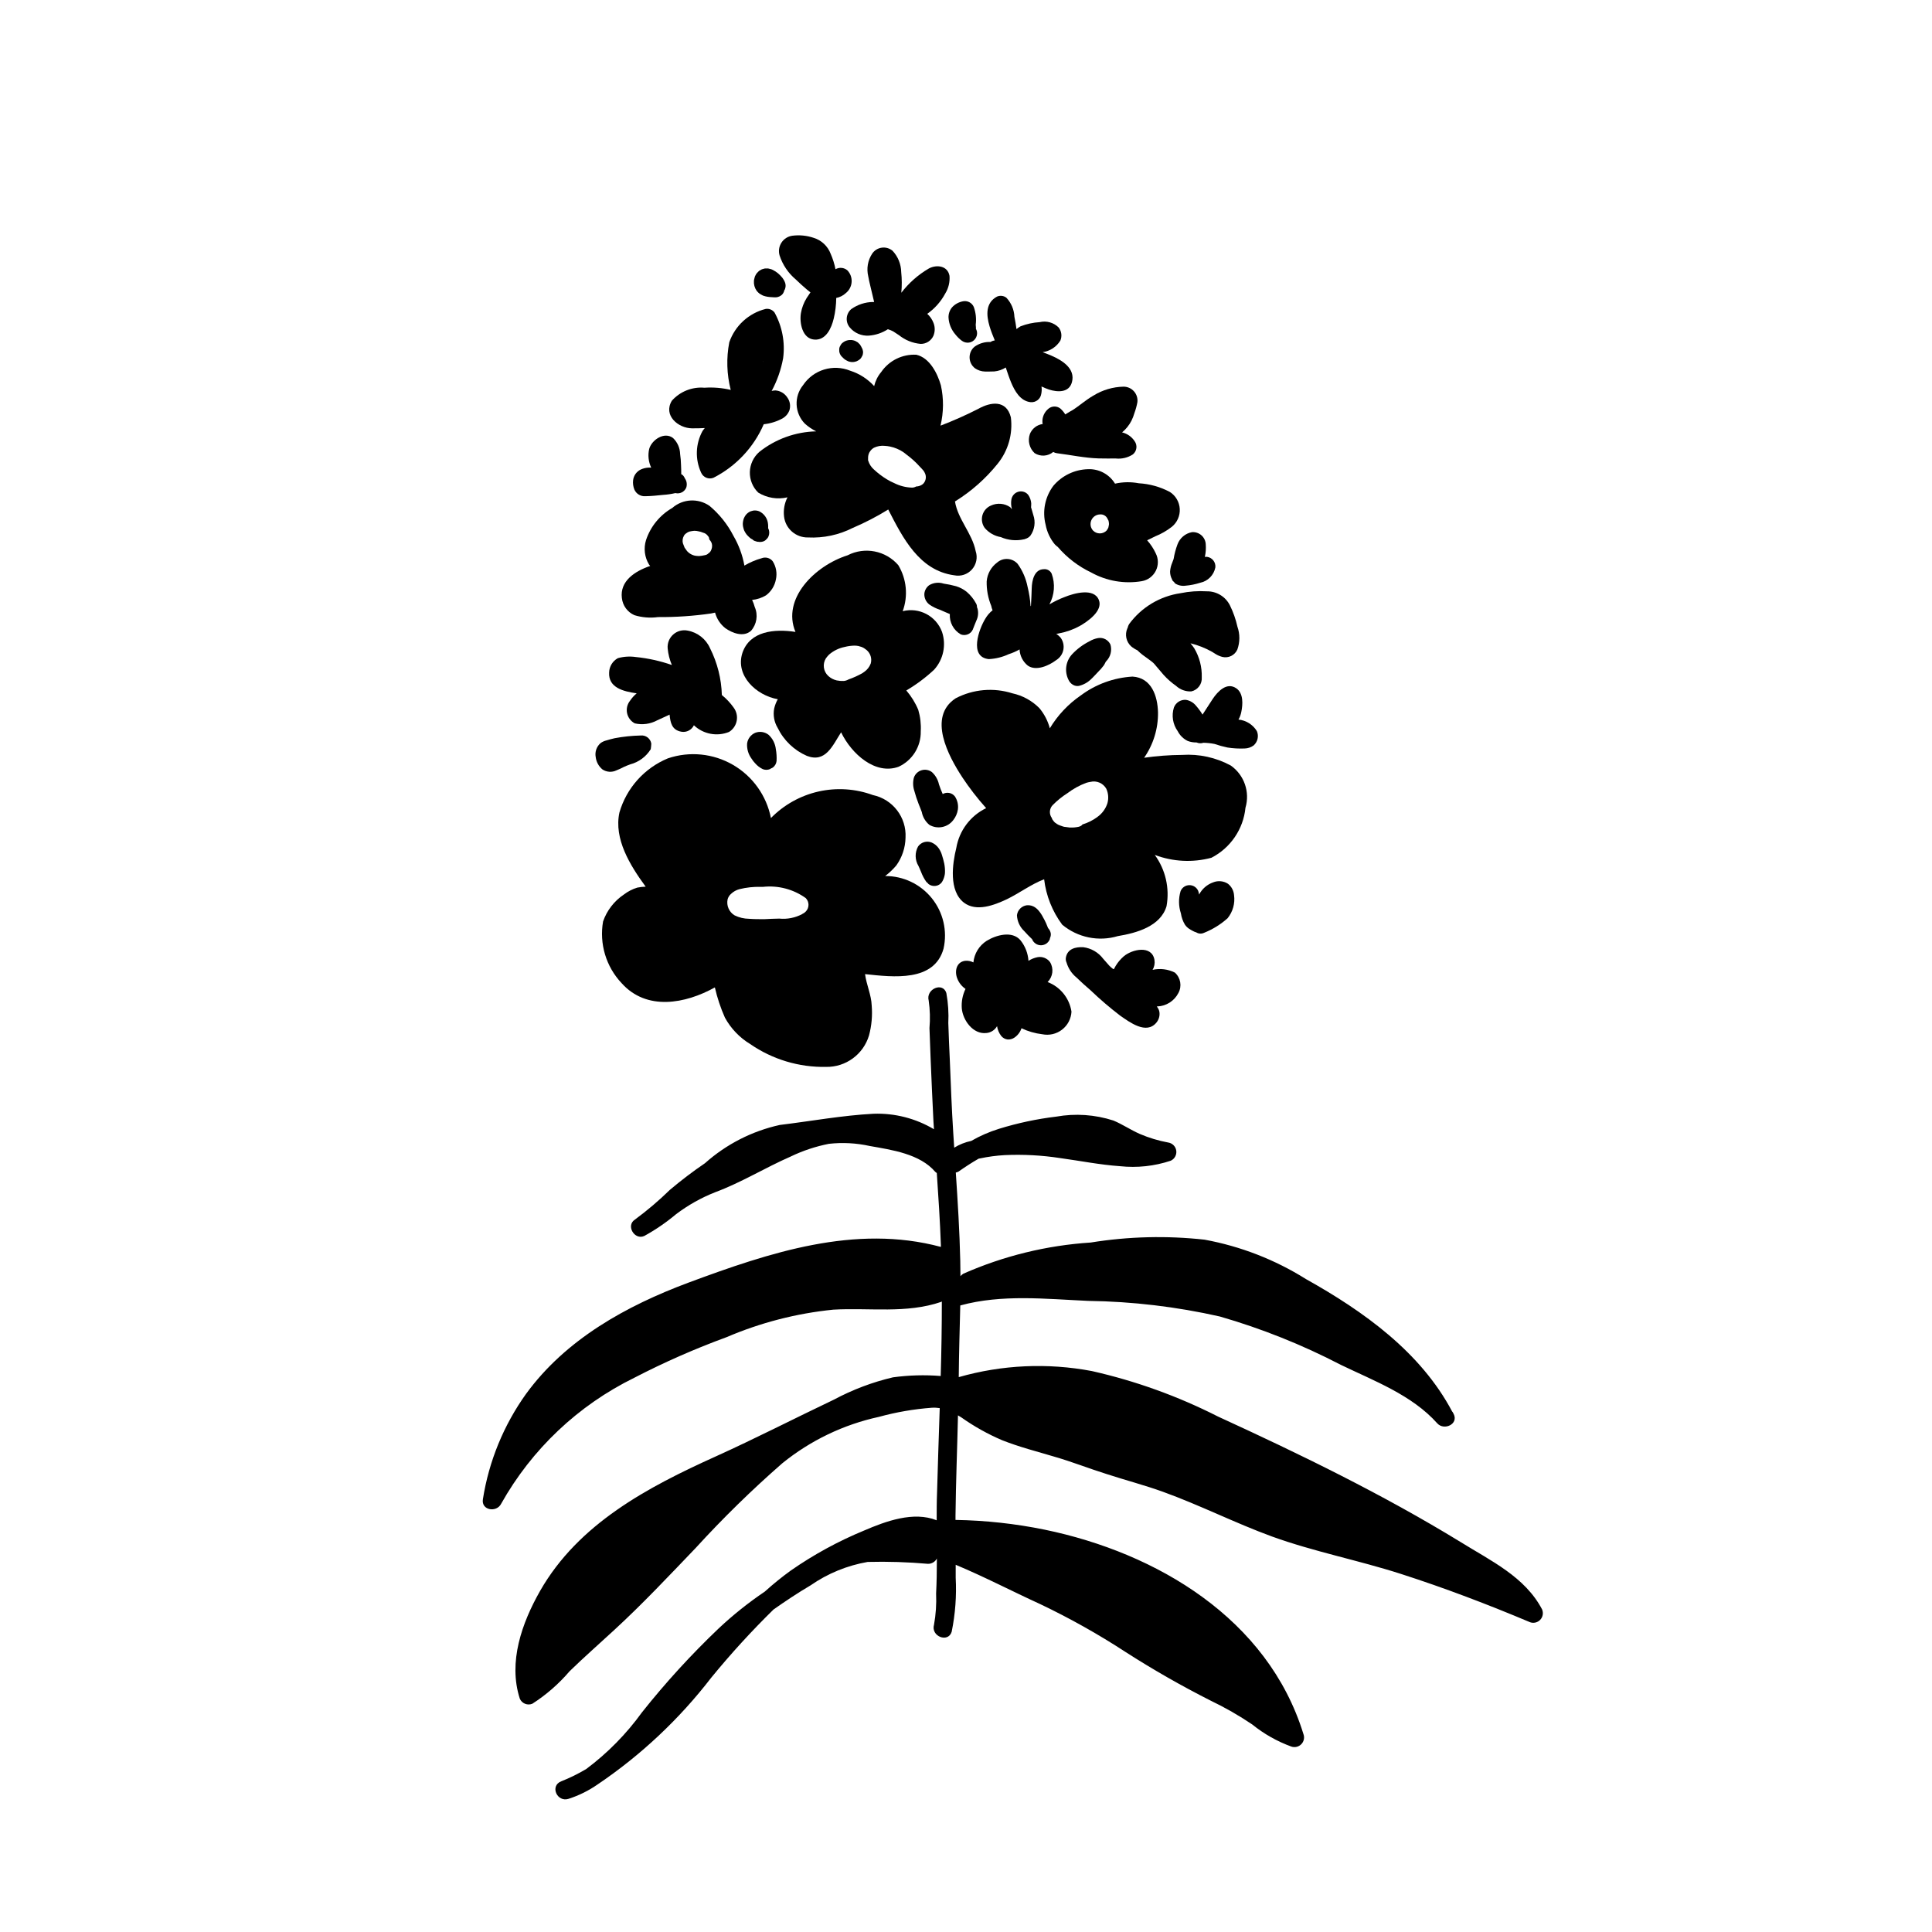
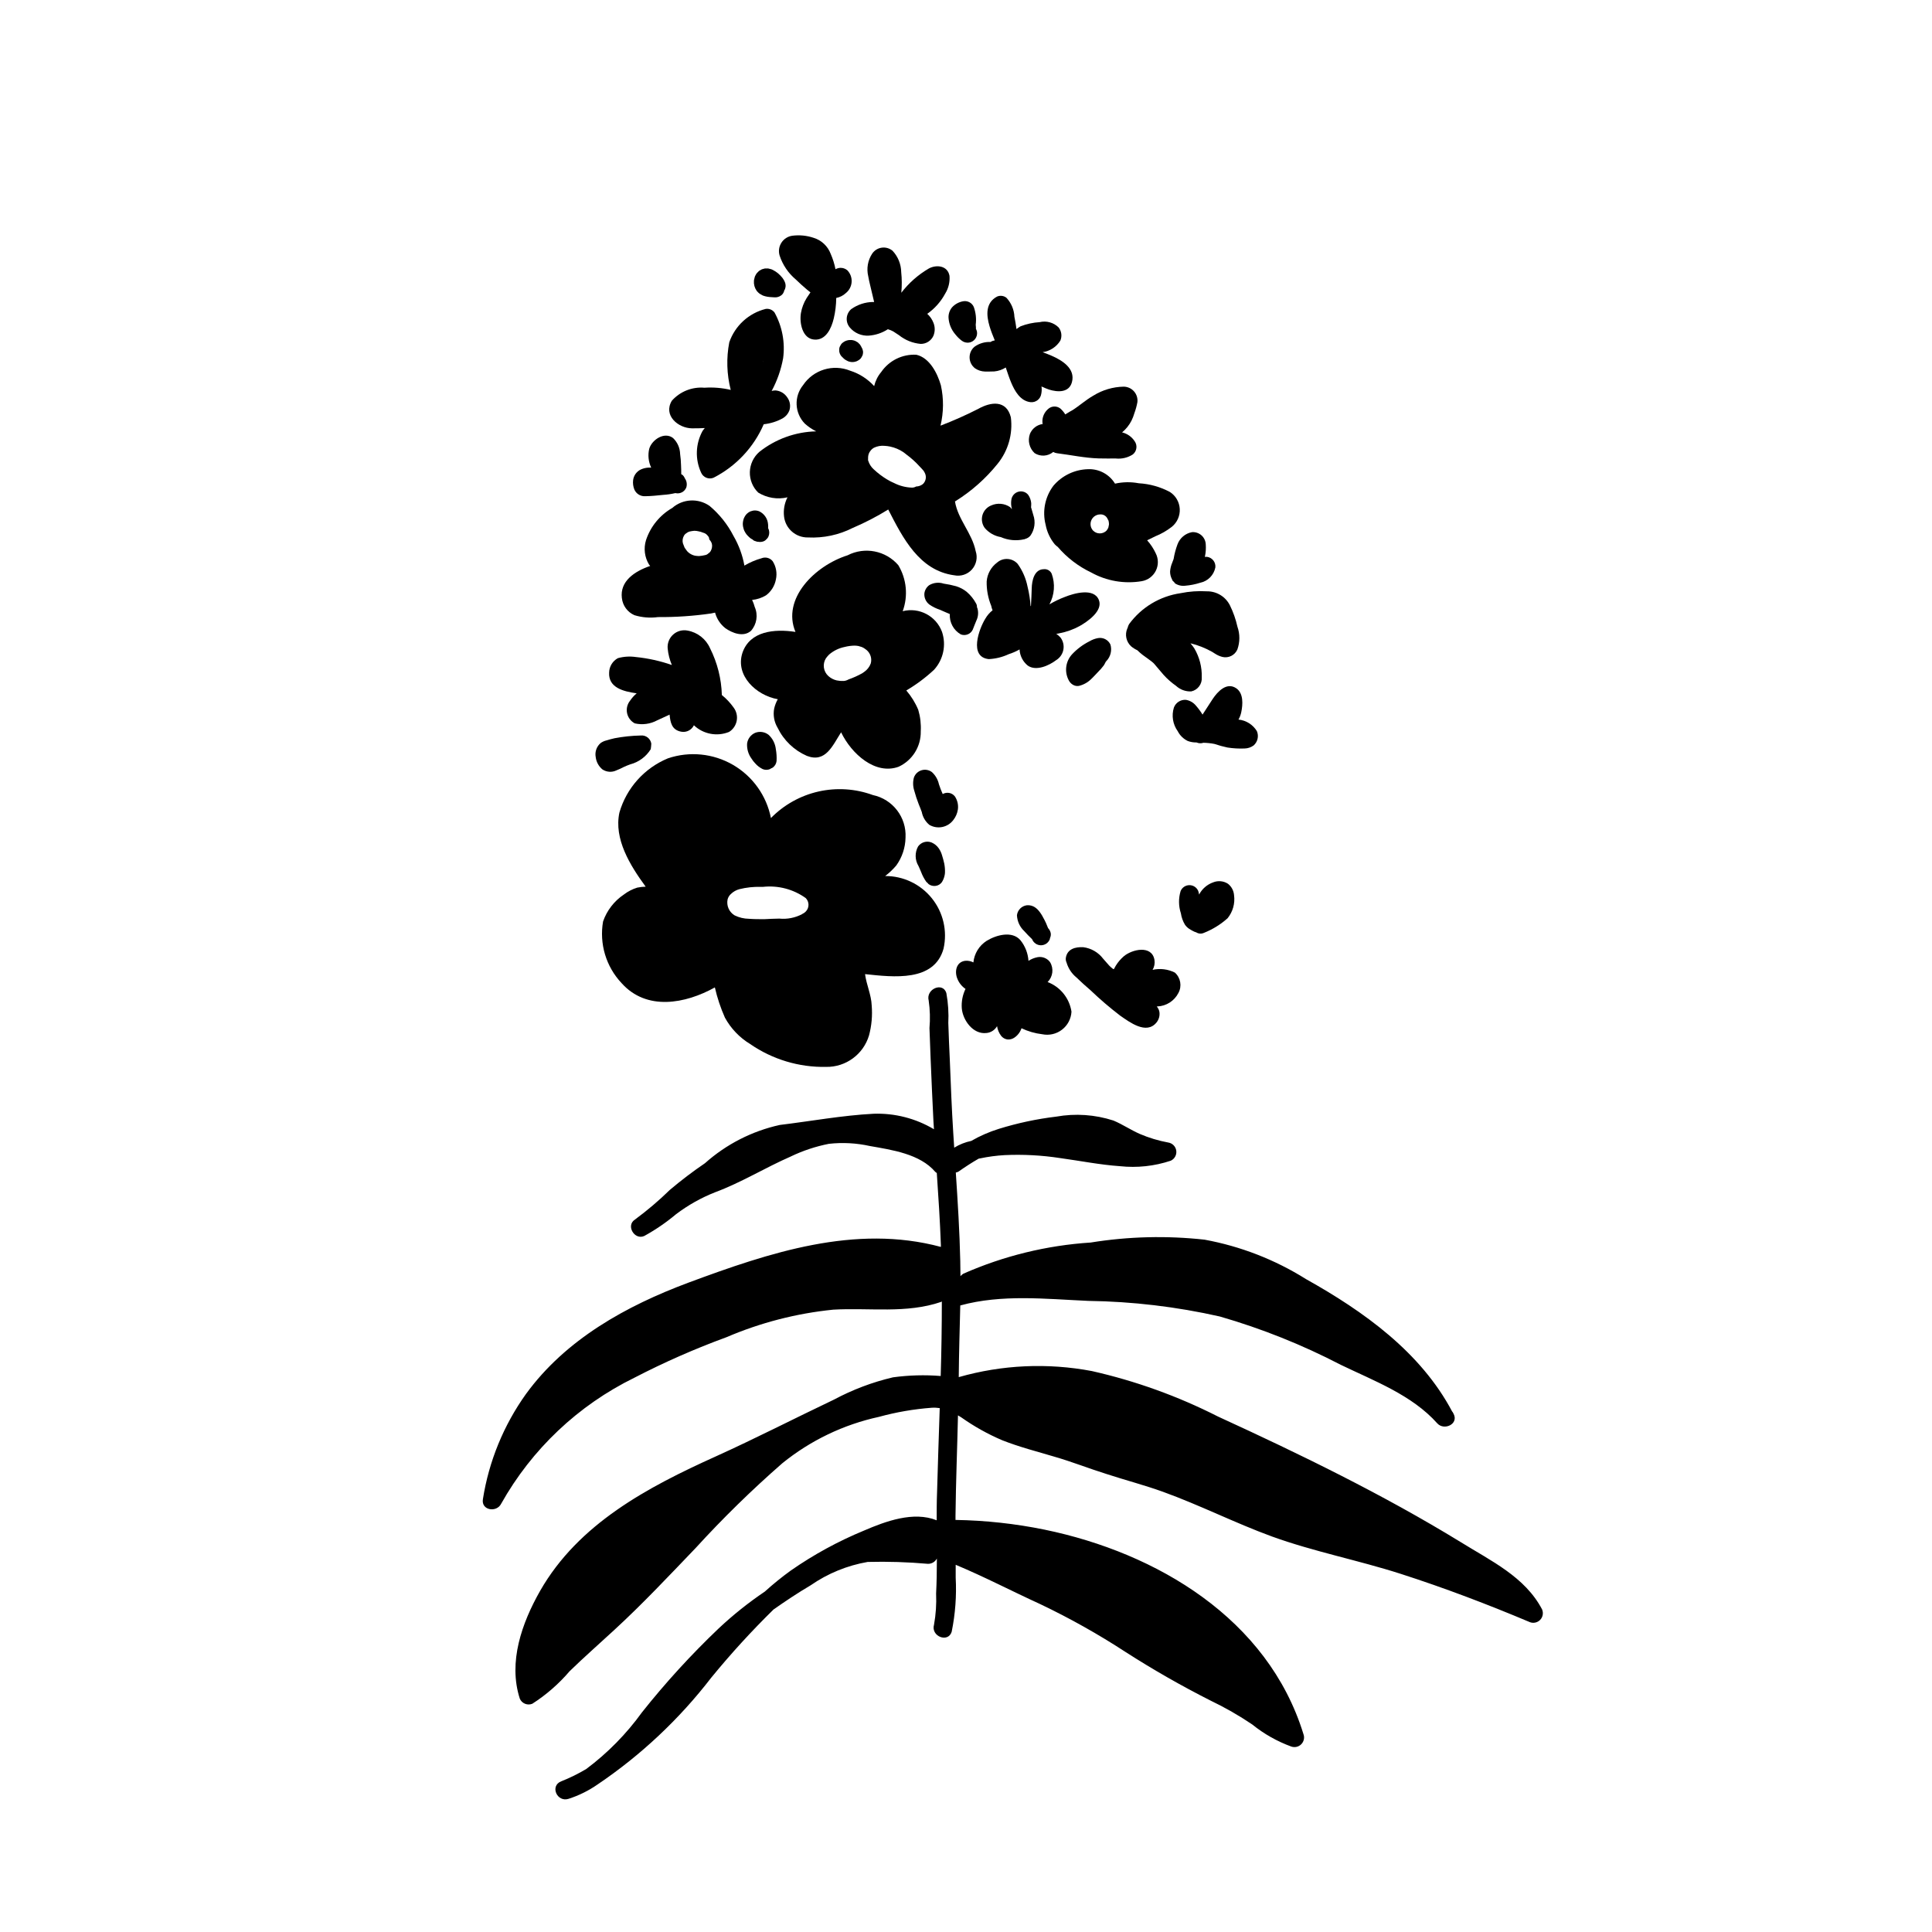
<svg xmlns="http://www.w3.org/2000/svg" fill="#000000" width="800px" height="800px" version="1.1" viewBox="144 144 512 512">
  <g>
    <path d="m439.49 272.17c-1.52-2.5-4.281-3.969-7.203-3.828-3.523 0.105-6.836 1.695-9.121 4.383-2.223 2.949-2.981 6.75-2.066 10.328 0.355 1.906 1.188 3.691 2.418 5.188 0.246 0.266 0.516 0.5 0.809 0.707 2.434 2.84 5.438 5.141 8.816 6.75 4.09 2.281 8.836 3.098 13.453 2.316 1.609-0.277 2.988-1.309 3.715-2.769 0.727-1.465 0.711-3.184-0.039-4.637-0.582-1.246-1.348-2.402-2.266-3.426 0.707-0.352 1.461-0.707 2.168-1.059h-0.004c1.574-0.629 3.047-1.477 4.383-2.516 1.418-1.156 2.195-2.918 2.094-4.738-0.098-1.824-1.062-3.492-2.598-4.484-2.551-1.363-5.371-2.152-8.262-2.316-2.082-0.395-4.227-0.359-6.297 0.102zm-1.75 11.598c-0.094 0.258-0.227 0.496-0.398 0.707-0.023 0.031-0.031 0.07-0.055 0.098-0.473 0.5-1.133 0.785-1.82 0.785-0.691 0.004-1.348-0.281-1.824-0.781-0.652-0.738-0.82-1.789-0.43-2.695 0.387-0.906 1.262-1.512 2.246-1.551 0.898-0.105 1.754 0.402 2.09 1.238 0.074 0.113 0.141 0.227 0.195 0.348 0.086 0.266 0.133 0.547 0.137 0.824 0 0.035 0.016 0.066 0.016 0.102-0.012 0.215-0.047 0.426-0.105 0.633-0.012 0.098-0.027 0.195-0.051 0.293z" />
    <path d="m422.71 296.05c-0.367-0.82-1.223-1.309-2.117-1.207-2.519 0.051-3.125 3.023-3.176 5.039-0.051 1.461-0.102 3.074-0.203 4.684-0.051 0-0.051 0.051-0.102 0.102h0.004c-0.109-1.75-0.379-3.488-0.805-5.191-0.43-2.18-1.324-4.242-2.621-6.043-1.41-1.59-3.836-1.746-5.438-0.355-1.602 1.184-2.613 3.004-2.773 4.988-0.047 2.227 0.363 4.438 1.211 6.5 0.07 0.398 0.188 0.789 0.352 1.16-0.77 0.613-1.418 1.363-1.914 2.215-1.664 2.672-4.434 10.176 0.906 10.73 1.832-0.09 3.629-0.531 5.289-1.309 1-0.316 1.965-0.738 2.871-1.258 0.078 1.672 0.867 3.231 2.168 4.281 2.215 1.562 5.644 0 7.559-1.461 0.988-0.609 1.672-1.609 1.883-2.754 0.211-1.141-0.07-2.32-0.777-3.242-0.332-0.359-0.703-0.68-1.105-0.957 0.289-0.027 0.574-0.078 0.855-0.152 1.867-0.355 3.672-1 5.34-1.914 2.066-1.16 6.246-4.031 5.09-6.902-1.309-3.324-6.648-1.762-9.02-0.805-1.414 0.531-2.781 1.188-4.082 1.965 1.352-2.496 1.57-5.445 0.605-8.113z" />
-     <path d="m470.18 346.88c-3.949-2.141-8.418-3.117-12.898-2.82-3.371 0.023-6.738 0.273-10.078 0.754 2.445-3.516 3.731-7.707 3.68-11.988-0.102-4.383-1.715-9.219-6.75-9.523-4.957 0.289-9.723 2.019-13.707 4.988-3.328 2.285-6.129 5.254-8.211 8.715-0.523-1.961-1.469-3.785-2.769-5.34-1.953-1.977-4.441-3.34-7.156-3.93-4.981-1.574-10.379-1.102-15.012 1.309-7.559 4.938-1.914 15.363 1.715 20.906l-0.004 0.004c1.918 2.883 4.039 5.629 6.352 8.211-4.184 2.027-7.125 5.949-7.91 10.531-1.059 4.281-2.016 11.387 2.016 14.512 3.324 2.519 8.062 0.656 11.387-0.906 3.223-1.562 6.449-3.981 9.875-5.289l-0.004-0.004c0.516 4.363 2.168 8.512 4.789 12.039 4.102 3.418 9.645 4.555 14.762 3.023 4.887-0.805 11.336-2.566 12.898-7.961h-0.004c0.852-4.754-0.277-9.648-3.121-13.551 4.801 1.816 10.051 2.082 15.012 0.754 5.059-2.602 8.457-7.59 9.02-13.25 1.234-4.176-0.324-8.672-3.879-11.184zm-35.316 13.555-0.004 0.047c-1.215 0.898-2.578 1.582-4.027 2.016v0.051c-0.031 0-0.051 0.023-0.051 0.051l-0.152 0.152c-0.039 0.004-0.074 0.023-0.102 0.051 0 0.027-0.02 0.051-0.051 0.047-0.137 0.059-0.273 0.125-0.402 0.203-0.102 0-0.152 0-0.203 0.051-0.203 0.051-0.352 0.051-0.555 0.102l0.004-0.004c-0.367 0.062-0.738 0.098-1.109 0.102h-0.754c-0.102 0-0.203-0.051-0.301-0.051h-0.051c-0.25-0.051-0.504-0.051-0.754-0.102l-0.004 0.004c-0.188-0.012-0.375-0.043-0.555-0.102-0.055 0.008-0.113-0.012-0.152-0.051-0.352-0.102-0.707-0.25-1.109-0.402-0.051-0.051-0.102-0.051-0.203-0.102h0.004c0-0.027-0.023-0.051-0.051-0.051-0.051 0-0.102-0.051-0.152-0.051l-0.102-0.102-0.453-0.301-0.152-0.152h0.004c-0.113-0.105-0.215-0.223-0.305-0.352-0.031-0.105-0.105-0.195-0.199-0.25 0-0.102-0.102-0.301-0.152-0.301v-0.004c0.004-0.07-0.016-0.141-0.051-0.199-0.719-1.02-0.637-2.402 0.203-3.324 1.199-1.227 2.535-2.309 3.981-3.227 1.504-1.141 3.168-2.055 4.938-2.719 0.359-0.113 0.73-0.199 1.105-0.254 1.66-0.418 3.394 0.324 4.234 1.812 0.551 1.203 0.656 2.559 0.301 3.832-0.453 1.434-1.355 2.688-2.57 3.578z" />
    <path d="m352.69 275.8c-0.801 1.566-1.117 3.34-0.91 5.086 0.371 3.207 3.121 5.609 6.348 5.543 4.102 0.203 8.18-0.664 11.84-2.519 3.262-1.387 6.41-3.019 9.422-4.887 3.879 7.559 8.211 16.172 17.48 17.434l0.004-0.004c1.73 0.367 3.527-0.223 4.703-1.543 1.176-1.324 1.555-3.176 0.988-4.856-0.957-4.785-4.734-8.414-5.492-13.199 0.055 0.008 0.113-0.012 0.152-0.051 4.238-2.641 8.004-5.981 11.133-9.871 2.816-3.461 4.094-7.922 3.527-12.348-1.16-4.633-5.289-4.129-8.664-2.215-3.246 1.652-6.574 3.133-9.977 4.434 0.84-3.508 0.875-7.16 0.102-10.68-0.906-3.172-2.973-7.305-6.5-8.109v-0.004c-3.695-0.203-7.227 1.535-9.32 4.586-0.906 1.078-1.543 2.356-1.863 3.727-1.719-1.898-3.91-3.305-6.348-4.078-4.547-1.848-9.766-0.25-12.496 3.828-2.445 3.019-2.25 7.387 0.453 10.176 0.91 0.824 1.926 1.52 3.023 2.066-5.481 0.125-10.77 2.035-15.062 5.441-1.543 1.348-2.453 3.277-2.512 5.324s0.742 4.027 2.207 5.457c2.32 1.43 5.109 1.883 7.762 1.262zm26.398-4.738c-1.285-0.777-2.488-1.688-3.578-2.719-0.66-0.598-1.148-1.367-1.41-2.219-0.07-0.121-0.086-0.266-0.051-0.402-0.016-0.16-0.012-0.324 0.004-0.484 0.008-0.484 0.133-0.961 0.363-1.391 0.023-0.043 0.059-0.078 0.086-0.121h0.004c0.266-0.445 0.648-0.816 1.102-1.07 0.883-0.426 1.867-0.598 2.844-0.5 0.484 0.027 0.965 0.09 1.441 0.191 1.242 0.262 2.422 0.758 3.477 1.461 0.301 0.188 0.559 0.449 0.848 0.656 1.266 0.926 2.43 1.98 3.481 3.144 0.316 0.352 0.668 0.672 0.961 1.035 0.16 0.199 0.297 0.418 0.402 0.648 0.512 0.953 0.352 2.125-0.398 2.906-0.199 0.195-0.434 0.348-0.691 0.453-0.367 0.172-0.77 0.266-1.176 0.273-0.336 0.199-0.719 0.305-1.109 0.305-1.648-0.051-3.266-0.465-4.734-1.211-0.645-0.27-1.27-0.59-1.863-0.957z" />
    <path d="m340.75 317.01c-1.965 6.047 3.68 11.285 9.371 12.293-0.438 0.773-0.758 1.602-0.957 2.469-0.332 1.75-0.008 3.559 0.906 5.086 1.613 3.332 4.367 5.977 7.758 7.457 4.988 1.914 6.801-2.719 9.07-6.246 2.769 5.742 9.07 11.387 15.266 9.121v-0.004c3.633-1.684 5.93-5.363 5.844-9.371 0.109-1.922-0.113-3.844-0.656-5.691-0.777-1.871-1.852-3.606-3.172-5.141 2.644-1.555 5.109-3.394 7.356-5.488 2.465-2.715 3.273-6.547 2.113-10.027-1.555-4.231-6.059-6.602-10.426-5.492 1.473-4.031 1.047-8.512-1.16-12.191-3.34-3.875-8.902-4.961-13.453-2.621-8.715 2.769-17.48 11.539-13.805 20.301-5.539-0.852-12.09-0.246-14.055 5.547zm30.73-1.812c0.059-0.008 0.113 0.008 0.152 0.047 0.461 0.094 0.906 0.262 1.309 0.504 0.051 0.051 0.102 0.051 0.152 0.102 0.195 0.117 0.383 0.254 0.555 0.402 1.039 0.875 1.473 2.273 1.109 3.578-0.332 0.898-0.93 1.672-1.715 2.215-0.152 0.102-0.352 0.25-0.504 0.352v0.004c-1.176 0.656-2.406 1.211-3.676 1.66-0.387 0.223-0.816 0.363-1.262 0.402-0.625 0.027-1.25-0.023-1.863-0.148-0.828-0.191-1.59-0.59-2.215-1.16-1.324-1.199-1.598-3.168-0.656-4.684 0.258-0.359 0.543-0.695 0.855-1.008 1.18-1.016 2.606-1.711 4.133-2.016 0.855-0.219 1.734-0.336 2.617-0.352 0.34 0.004 0.676 0.039 1.008 0.102z" />
    <path d="m312.13 307.03c2.023 0.621 4.152 0.793 6.246 0.504 4.703 0.035 9.402-0.285 14.059-0.957 0.355-0.055 0.711-0.141 1.066-0.227 0.438 1.633 1.391 3.078 2.719 4.125 1.871 1.312 4.789 2.445 6.781 0.719h0.004c1.543-1.73 1.938-4.199 1.012-6.32-0.172-0.652-0.406-1.285-0.699-1.887 1.309-0.125 2.57-0.543 3.695-1.223 1.367-1.023 2.297-2.523 2.609-4.199 0.367-1.66 0.062-3.394-0.848-4.832-0.703-0.891-1.914-1.211-2.969-0.785-1.586 0.445-3.113 1.102-4.531 1.941-0.496-2.769-1.477-5.434-2.894-7.867-1.562-3.051-3.723-5.758-6.348-7.961-3.031-2.102-7.102-1.871-9.875 0.555-3.285 1.887-5.758 4.918-6.953 8.516-0.68 2.18-0.383 4.547 0.805 6.496 0.102 0.152 0.203 0.203 0.301 0.352-4.133 1.41-8.062 4.031-7.508 8.516h0.004c0.215 2 1.484 3.731 3.324 4.535zm13.098-21.008c0.148-0.293 0.379-0.535 0.656-0.707 0.25-0.211 0.543-0.363 0.855-0.453 0.418-0.094 0.836-0.164 1.262-0.199 0.391 0.004 0.777 0.051 1.156 0.148 0.402 0.07 0.789 0.191 1.16 0.352 0.43 0.098 0.816 0.328 1.109 0.656 0.102 0.152 0.25 0.301 0.402 0.504 0.074 0.215 0.125 0.434 0.152 0.656 0.293 0.301 0.516 0.66 0.652 1.059 0.094 0.328 0.109 0.672 0.051 1.008-0.047 0.316-0.148 0.621-0.301 0.906-0.148 0.289-0.375 0.535-0.656 0.703-0.23 0.238-0.531 0.398-0.855 0.453-0.531 0.129-1.07 0.215-1.613 0.254-0.371-0.008-0.742-0.039-1.109-0.102-0.102-0.051-0.25-0.051-0.352-0.102v0.004c-0.66-0.211-1.25-0.594-1.711-1.109-0.234-0.293-0.453-0.594-0.656-0.91-0.152-0.402-0.301-0.754-0.453-1.16v0.004c-0.172-0.664-0.082-1.367 0.25-1.965z" />
    <path d="m394.05 395.4c1.055-4.688-0.086-9.602-3.098-13.348-3.012-3.746-7.562-5.914-12.367-5.898 1.07-0.816 2.047-1.746 2.922-2.769 1.559-2.16 2.422-4.742 2.469-7.406 0.293-5.383-3.387-10.176-8.664-11.285-4.613-1.691-9.613-2.012-14.402-0.934-4.789 1.082-9.164 3.523-12.605 7.031-1.168-5.934-4.836-11.07-10.066-14.102-5.231-3.027-11.512-3.656-17.238-1.719-6.242 2.586-10.969 7.867-12.848 14.355-1.512 7.004 2.82 14.008 6.953 19.648v0.004c-0.746 0.02-1.484 0.105-2.215 0.25-1.277 0.391-2.473 1.004-3.527 1.812-2.578 1.719-4.527 4.231-5.543 7.156-1.031 5.906 0.781 11.953 4.887 16.324 6.648 7.457 16.93 5.492 24.738 1.16v-0.004c0.629 2.75 1.523 5.434 2.668 8.012 1.578 2.887 3.891 5.301 6.703 7.004 5.898 4.07 12.934 6.188 20.102 6.047 5.242 0.09 9.902-3.332 11.387-8.363 0.688-2.578 0.926-5.254 0.703-7.91-0.102-2.82-1.41-5.543-1.762-8.312 7.555 0.805 18.336 2.113 20.805-6.754zm-47.863-16.375 0.004 0.004c4.016-0.441 8.051 0.617 11.336 2.969 0.98 0.992 0.98 2.59 0 3.578-0.219 0.23-0.473 0.418-0.758 0.555h-0.051l-0.102 0.102h0.004c-1.871 0.996-3.992 1.414-6.098 1.207-1.309 0-2.672 0.102-3.981 0.152-1.359 0-2.719 0-4.031-0.102-1.328-0.012-2.637-0.324-3.828-0.906-1.457-0.871-2.203-2.566-1.863-4.231 0.148-0.566 0.465-1.078 0.906-1.461 0.633-0.609 1.414-1.043 2.266-1.262 1.828-0.449 3.711-0.652 5.594-0.602z" />
    <path d="m312.73 327.74c-0.68 0.566-1.273 1.23-1.766 1.965-0.738 0.926-1.023 2.133-0.781 3.293 0.246 1.16 0.992 2.152 2.043 2.703 2.012 0.461 4.125 0.176 5.945-0.809 1.008-0.453 2.066-0.957 3.074-1.41 0.051-0.051 0.102-0.051 0.203-0.102 0.203 2.066 0.555 4.082 3.125 4.535h-0.004c1.367 0.238 2.723-0.461 3.324-1.711 2.492 2.363 6.137 3.055 9.32 1.762 1.059-0.656 1.793-1.73 2.023-2.957 0.23-1.227-0.066-2.492-0.812-3.492-0.883-1.25-1.934-2.367-3.125-3.324-0.121-4.309-1.188-8.539-3.125-12.395-1.078-2.453-3.305-4.207-5.945-4.684-1.367-0.277-2.789 0.109-3.828 1.043-1.043 0.93-1.582 2.301-1.461 3.691 0.145 1.512 0.516 2.988 1.109 4.383-3.098-1.078-6.309-1.789-9.574-2.117-1.582-0.227-3.195-0.125-4.734 0.305-1.402 0.766-2.289 2.231-2.316 3.828-0.203 3.981 3.727 4.988 7.305 5.492z" />
    <path d="m552.7 570.57c-4.535-8.715-13.652-12.949-21.664-17.938-10.277-6.297-20.859-12.09-31.641-17.582-10.781-5.492-21.664-10.633-32.648-15.668h0.004c-10.598-5.379-21.816-9.422-33.402-12.039-11.723-2.219-23.801-1.668-35.27 1.609 0.051-6.348 0.25-12.645 0.402-18.992 10.984-3.023 22.672-1.715 33.906-1.211h0.004c11.73 0.16 23.414 1.547 34.863 4.133 11.078 3.195 21.809 7.481 32.039 12.797 8.867 4.281 18.895 8.012 25.594 15.52 1.812 2.016 5.742 0.203 4.332-2.519-0.102-0.203-0.203-0.352-0.301-0.555h-0.051c-8.363-15.82-23.477-26.602-38.793-35.164v-0.004c-8.211-5.144-17.32-8.684-26.852-10.43-10.047-1.109-20.199-0.855-30.18 0.758-11.648 0.75-23.074 3.547-33.754 8.262-0.285 0.176-0.539 0.398-0.758 0.656-0.051-1.359 0-2.672-0.051-4.031-0.172-7.816-0.664-15.629-1.18-23.43v-0.004c0.266-0.047 0.516-0.141 0.75-0.277 1.738-1.223 3.492-2.363 5.301-3.402 0.105-0.02 0.254-0.047 0.34-0.066l-0.004 0.004c2.16-0.461 4.352-0.754 6.555-0.879 4.922-0.227 9.855 0.039 14.727 0.789 5.266 0.719 10.523 1.777 15.832 2.144 4.539 0.488 9.125-0.004 13.457-1.449 1.023-0.465 1.621-1.551 1.465-2.664-0.156-1.117-1.031-1.996-2.144-2.16-2.586-0.477-5.113-1.242-7.531-2.277-2.394-1.047-4.566-2.543-6.981-3.547-4.891-1.582-10.094-1.938-15.156-1.035-5.156 0.617-10.25 1.703-15.211 3.242-2.547 0.793-5 1.863-7.312 3.195-1.598 0.332-3.125 0.938-4.512 1.793-0.086-1.309-0.172-2.625-0.254-3.934-0.402-6.398-0.656-12.797-0.906-19.195-0.152-3.273-0.301-6.602-0.402-9.875h-0.004c0.137-2.644-0.031-5.301-0.504-7.91-0.855-3.125-5.543-1.16-4.684 1.965h-0.004c0.348 2.402 0.414 4.84 0.203 7.258 0.102 2.672 0.203 5.34 0.301 8.012 0.25 5.59 0.453 11.184 0.754 16.727 0.039 0.691 0.094 1.383 0.133 2.074l0.004-0.004c-4.828-2.879-10.383-4.305-16.004-4.109-8.289 0.43-16.621 1.973-24.855 2.969-7.367 1.625-14.191 5.117-19.824 10.137-3.227 2.195-6.332 4.555-9.312 7.074-2.91 2.844-6.016 5.481-9.293 7.894-2.398 1.578-0.066 5.477 2.508 4.32 2.988-1.641 5.805-3.57 8.418-5.762 3.168-2.398 6.648-4.359 10.348-5.82 7.019-2.606 13.27-6.519 20.105-9.5l-0.004-0.004c3.203-1.535 6.59-2.656 10.074-3.34 3.621-0.402 7.285-0.207 10.848 0.582 5.844 1.031 13.27 2.078 17.344 6.856 0.121 0.113 0.254 0.219 0.398 0.305 0.434 6.356 0.848 12.707 1.082 19.074v0.504c-22.723-6.098-45.445 1.512-66.906 9.473-16.473 6.148-32.496 15.012-43.023 29.473v-0.004c-5.934 8.289-9.852 17.844-11.438 27.91-0.504 2.973 3.629 3.629 4.836 1.211 8.109-14.461 20.426-26.109 35.316-33.402 7.894-4.09 16.039-7.672 24.387-10.73 9.012-3.859 18.559-6.324 28.312-7.305 9.574-0.555 19.348 1.109 28.617-2.066 0.051-0.051 0.102-0.102 0.152-0.102 0 6.598-0.102 13.148-0.301 19.75h-0.004c-4.215-0.34-8.457-0.219-12.645 0.352-5.441 1.277-10.691 3.262-15.617 5.894-10.48 4.988-20.758 10.277-31.336 15.062-18.086 8.164-36.375 17.836-46.551 35.621-4.836 8.516-8.516 18.844-5.391 28.566h-0.004c0.551 1.285 2.031 1.891 3.324 1.359 3.699-2.371 7.023-5.273 9.875-8.613 3.828-3.727 7.859-7.254 11.84-10.934 7.508-6.902 14.508-14.359 21.562-21.715 7.231-7.918 14.898-15.418 22.973-22.469 7.453-6.043 16.219-10.254 25.594-12.293 4.582-1.258 9.27-2.066 14.008-2.418 0.707-0.047 1.414-0.012 2.117 0.098-0.25 7.457-0.504 14.914-0.707 22.32-0.102 2.469-0.102 4.938-0.102 7.406-6.144-2.469-13.504 0.25-19.246 2.719-6.828 2.816-13.332 6.363-19.395 10.582-2.402 1.738-4.707 3.602-6.902 5.59-4.336 2.93-8.43 6.195-12.242 9.777-7.273 6.926-14.059 14.348-20.305 22.215-4.129 5.727-9.109 10.789-14.762 15.016-2.125 1.27-4.348 2.367-6.648 3.273-3.074 1.211-1.109 5.644 1.965 4.637 2.742-0.887 5.344-2.176 7.707-3.828 11.473-7.75 21.629-17.293 30.078-28.266 5.172-6.324 10.691-12.363 16.523-18.086 3.176-2.219 6.398-4.383 9.824-6.398 4.527-3.141 9.688-5.254 15.113-6.195 5.332-0.137 10.664 0.031 15.973 0.5 0.992 0.023 1.914-0.523 2.367-1.41v0.254c0 3.023-0.051 6.047-0.203 9.07l0.004-0.004c0.117 2.75-0.066 5.504-0.555 8.215-0.906 3.074 3.727 4.938 4.688 1.863h-0.004c0.957-4.707 1.316-9.516 1.059-14.309v-3.426c7.609 3.176 14.914 7.004 22.418 10.43 7.816 3.727 15.371 7.965 22.621 12.695 7.269 4.664 14.77 8.949 22.473 12.848 3.844 1.84 7.551 3.961 11.082 6.348 3.098 2.504 6.59 4.477 10.328 5.844 0.941 0.332 1.984 0.086 2.676-0.629 0.695-0.715 0.91-1.766 0.551-2.695-9.422-30.531-38.793-48.012-68.621-54.16-7.762-1.586-15.656-2.445-23.578-2.57v-1.16c0.102-8.867 0.453-17.684 0.656-26.551 0.312 0.168 0.613 0.352 0.906 0.555 3.387 2.394 7.016 4.422 10.832 6.047 4.484 1.766 9.168 2.973 13.754 4.332 4.734 1.359 9.27 3.176 13.957 4.633 4.938 1.613 9.977 2.922 14.863 4.684 9.773 3.527 19.094 8.262 28.867 11.84 11.133 4.031 22.922 6.297 34.207 9.926 11.586 3.727 22.973 8.062 34.207 12.797v0.004c0.941 0.34 1.992 0.098 2.688-0.621 0.695-0.715 0.906-1.773 0.539-2.703z" />
    <path d="m375.2 222.11c0.137 0.641 0.301 1.277 0.453 1.918-0.102 0.004-0.199-0.008-0.301 0.004l0.004-0.004c-2.07 0.027-4.086 0.688-5.773 1.891-1.43 1.242-1.602 3.398-0.387 4.852 1.242 1.496 3.129 2.301 5.066 2.172 1.797-0.133 3.527-0.715 5.035-1.695 0.25 0.082 0.504 0.16 0.746 0.262 0.215 0.09 0.422 0.191 0.629 0.297l0.012 0.008 0.148 0.09c0.465 0.285 0.918 0.594 1.371 0.898v-0.004c1.652 1.336 3.664 2.148 5.781 2.336 1.441 0.023 2.766-0.809 3.371-2.121 0.457-1.09 0.473-2.312 0.043-3.414-0.355-0.93-0.926-1.766-1.664-2.434 1.988-1.398 3.621-3.242 4.769-5.387 0.863-1.398 1.258-3.035 1.125-4.676-0.477-2.699-3.414-3.043-5.457-1.961-2.832 1.652-5.316 3.836-7.312 6.438 0.172-1.816 0.164-3.648-0.027-5.461-0.035-2.109-0.852-4.129-2.297-5.664-0.801-0.672-1.852-0.969-2.883-0.816-1.035 0.148-1.953 0.734-2.531 1.605-1.148 1.762-1.523 3.922-1.027 5.969 0.277 1.645 0.758 3.262 1.105 4.898z" />
    <path d="m407.63 234.22c-0.055 0.008-0.113 0.008-0.168 0.02h-0.004c-0.344 0.059-0.676 0.191-0.965 0.387-1.52-0.066-3.016 0.379-4.25 1.27-0.852 0.719-1.324 1.789-1.293 2.902s0.57 2.152 1.461 2.82c0.781 0.531 1.699 0.82 2.641 0.844 0.438 0.023 0.875 0.004 1.312-0.004 0.215-0.004 1.039-0.02 1.145-0.027 1.078-0.102 2.117-0.461 3.027-1.043 0.449 1.312 0.867 2.641 1.398 3.914 0.957 2.297 2.453 5 5.215 5.281v-0.004c1.371 0.121 2.598-0.848 2.797-2.211 0.133-0.641 0.156-1.301 0.059-1.949 0.652 0.309 1.316 0.582 1.996 0.82 2.242 0.707 5.305 0.895 6.074-1.969 0.969-3.621-2.625-5.801-5.414-7.008-0.773-0.336-1.566-0.633-2.356-0.938l-0.004 0.004c1.953-0.27 3.68-1.398 4.707-3.078 0.488-1.156 0.312-2.484-0.461-3.473-1.32-1.309-3.223-1.84-5.031-1.406-1.738 0.105-3.449 0.48-5.07 1.109-0.371 0.219-0.73 0.461-1.07 0.727-0.137-1.09-0.332-2.172-0.547-3.254v-0.004c-0.078-1.879-0.832-3.668-2.117-5.039-0.707-0.555-1.664-0.672-2.488-0.312-3.09 1.66-2.852 4.938-1.98 7.875 0.379 1.277 0.883 2.512 1.387 3.746z" />
    <path d="m406.46 242.45h-0.098c-0.082 0.004-0.09 0.004 0.098 0z" />
    <path d="m428.09 252.77c-0.211 0.117-0.422 0.234-0.633 0.352-0.387 0.219-0.77 0.457-1.145 0.699l-0.004 0.004c-0.359-0.594-0.812-1.129-1.336-1.586-0.906-0.68-2.152-0.676-3.051 0.016-1.172 0.91-1.801 2.356-1.66 3.832 0.012 0.098 0.062 0.176 0.082 0.27l-0.098 0.016v0.004c-1.492 0.23-2.75 1.234-3.312 2.633-0.633 1.793-0.141 3.785 1.254 5.078 1.535 0.98 3.531 0.852 4.934-0.316 0.312 0.188 0.66 0.305 1.023 0.344 3.691 0.461 7.269 1.25 11.004 1.367 1.527 0.047 3.051 0.016 4.578 0.02v0.004c1.578 0.16 3.16-0.219 4.492-1.082 1.066-0.867 1.27-2.418 0.457-3.531-0.773-1.16-1.953-1.984-3.309-2.309 1.027-0.852 1.871-1.902 2.481-3.086 0.328-0.664 0.594-1.355 0.797-2.066 0.344-0.934 0.605-1.895 0.781-2.871 0.117-1.039-0.219-2.082-0.918-2.863-0.695-0.781-1.695-1.227-2.742-1.23-2.82 0.059-5.574 0.871-7.973 2.352-2.004 1.129-3.684 2.68-5.617 3.902z" />
    <path d="m327.39 257.51c1.109 0.012 2.25-0.008 3.394-0.074-0.191 0.262-0.426 0.48-0.594 0.758-1.879 3.414-2.023 7.519-0.387 11.055 0.547 1.277 2.016 1.879 3.297 1.352 5.945-3.035 10.648-8.047 13.301-14.176l0.105-0.008c1.742-0.199 3.43-0.734 4.965-1.586 0.762-0.457 1.355-1.148 1.691-1.969 0.426-1.215 0.215-2.562-0.559-3.59-0.703-1.051-1.852-1.719-3.113-1.809-0.336 0.012-0.668 0.059-0.992 0.141 1.461-2.711 2.488-5.637 3.039-8.668 0.562-4.176-0.238-8.426-2.273-12.113-0.547-0.73-1.449-1.098-2.348-0.957-4.504 1.129-8.137 4.457-9.652 8.848-0.805 4.18-0.672 8.488 0.387 12.613-2.277-0.539-4.625-0.734-6.965-0.578-3.262-0.281-6.461 0.996-8.637 3.438-2.356 3.879 1.652 7.281 5.34 7.324zm18.859-17.742 0.035-0.012c-0.012 0.051-0.035 0.102-0.047 0.152z" />
    <path d="m456.87 301.2c-5.465 0.789-10.379 3.738-13.645 8.191-0.191 0.312-0.324 0.656-0.398 1.016-0.02 0.051-0.059 0.078-0.074 0.129-0.711 1.637-0.309 3.543 1.008 4.75 0.5 0.414 1.051 0.762 1.641 1.035 0.445 0.438 0.918 0.852 1.414 1.238 0.52 0.395 1.055 0.766 1.582 1.148 0.305 0.219 0.613 0.438 0.902 0.68 0.113 0.094 0.223 0.188 0.332 0.285 0.043 0.039 0.223 0.234 0.27 0.281 0.859 0.98 1.668 2.004 2.535 2.981v-0.004c0.961 1.051 2.035 1.996 3.203 2.809 1.098 1.023 2.555 1.559 4.051 1.492 1.738-0.375 2.93-1.977 2.785-3.746 0.078-2.684-0.605-5.332-1.965-7.644-0.309-0.477-0.652-0.93-1.027-1.359 2.016 0.488 3.957 1.254 5.762 2.277 0.09 0.066 0.684 0.438 0.832 0.523 0.578 0.371 1.219 0.648 1.887 0.816 1.617 0.379 3.273-0.449 3.945-1.969 0.699-1.953 0.707-4.09 0.02-6.047-0.438-1.969-1.109-3.879-2.004-5.688-1.16-2.289-3.519-3.719-6.086-3.688-2.336-0.141-4.676 0.023-6.969 0.492z" />
    <path d="m354.88 218.05c0.969 0.945 1.973 1.855 3.012 2.727 0.289 0.242 0.59 0.469 0.883 0.703-0.086 0.129-0.172 0.262-0.258 0.391-0.242 0.359-0.496 0.715-0.73 1.082-0.773 1.234-1.297 2.613-1.539 4.051-0.414 2.516 0.348 6.723 3.523 6.988 3.129 0.266 4.582-3.07 5.172-5.566h0.004c0.426-1.789 0.648-3.625 0.664-5.465 0.965-0.184 1.852-0.637 2.566-1.309 0.891-0.723 1.438-1.781 1.512-2.926 0.074-1.145-0.336-2.266-1.133-3.09-0.883-0.75-2.141-0.863-3.144-0.289-0.273-1.398-0.699-2.762-1.27-4.066-0.77-2.055-2.453-3.633-4.555-4.266-1.801-0.602-3.715-0.789-5.602-0.547-1.195 0.16-2.258 0.84-2.906 1.855-0.652 1.016-0.824 2.266-0.469 3.418 0.809 2.461 2.289 4.644 4.269 6.309z" />
    <path d="m405.4 417.76c1.184-0.102 2.246-0.785 2.828-1.82 0.141 0.934 0.512 1.816 1.082 2.57 0.418 0.531 1.031 0.879 1.703 0.965 0.648 0.047 1.293-0.133 1.828-0.504 0.875-0.598 1.531-1.465 1.867-2.473 1.734 0.828 3.594 1.363 5.5 1.586 1.844 0.379 3.758-0.062 5.246-1.215 1.488-1.148 2.398-2.891 2.5-4.766-0.543-3.566-2.961-6.566-6.332-7.852 1.418-1.395 1.688-3.586 0.645-5.285-0.754-1.016-2.019-1.523-3.266-1.309-0.871 0.164-1.699 0.496-2.445 0.973-0.133-1.984-0.867-3.879-2.109-5.434-2.215-2.629-6.504-1.395-9.004 0.152-1.973 1.27-3.254 3.371-3.484 5.703-0.676-0.355-1.445-0.504-2.207-0.426-2.375 0.332-2.82 2.848-2.051 4.731 0.434 1.102 1.191 2.051 2.168 2.719-0.777 1.602-1.117 3.375-0.984 5.148 0.266 3.152 2.996 6.949 6.516 6.535z" />
    <path d="m344.14 338.2c-1.16 0.5-1.977 1.57-2.148 2.824-0.098 1.441 0.32 2.871 1.18 4.035 0.277 0.449 0.602 0.871 0.969 1.246 0.562 0.641 1.25 1.16 2.016 1.531 0.613 0.238 1.293 0.234 1.902-0.016 0.086-0.055 0.172-0.113 0.254-0.176 0.184-0.059 0.359-0.148 0.52-0.258 0.539-0.414 0.887-1.027 0.965-1.703 0.059-1.059-0.008-2.121-0.195-3.168-0.164-1.445-0.84-2.785-1.906-3.773-1.008-0.797-2.359-1.004-3.555-0.543z" />
    <path d="m307.35 348.16c0.68-0.266 1.34-0.574 1.984-0.914 0.547-0.27 1.117-0.469 1.688-0.684 2.258-0.594 4.199-2.031 5.43-4.016 0.078-0.492 0.129-0.988 0.148-1.488-0.223-1.359-1.477-2.301-2.844-2.141-2.305 0.051-4.606 0.293-6.871 0.719-0.727 0.164-1.445 0.359-2.156 0.578-0.543 0.125-1.059 0.355-1.52 0.672-1.094 0.91-1.605 2.34-1.344 3.738 0.152 1.277 0.785 2.449 1.773 3.273 1.102 0.738 2.516 0.84 3.711 0.262z" />
    <path d="m416.52 275.19c-0.277-0.363-0.645-0.645-1.07-0.805-0.508-0.195-1.066-0.219-1.59-0.066-0.977 0.277-1.699 1.109-1.84 2.113-0.125 0.797-0.082 1.605 0.129 2.383l-0.016 0.105c-0.129-0.188-0.273-0.367-0.438-0.527-1.492-1.012-3.402-1.176-5.047-0.434-1.113 0.457-1.957 1.402-2.289 2.559-0.328 1.16-0.109 2.406 0.598 3.383 1.09 1.285 2.598 2.144 4.258 2.43 1.945 0.852 4.109 1.055 6.18 0.586l0.012-0.004c0.066-0.02 0.133-0.02 0.195-0.039 0.031-0.012 0.051-0.043 0.082-0.055 0.539-0.137 1.023-0.434 1.379-0.859 1.137-1.598 1.422-3.648 0.77-5.496-0.141-0.52-0.289-1.035-0.445-1.551l-0.145-0.469h-0.004c0.039-0.363 0.055-0.73 0.047-1.098-0.07-0.773-0.336-1.516-0.766-2.156z" />
    <path d="m397.85 358.52c0.168-1.215-0.117-2.449-0.797-3.469-0.77-0.98-2.144-1.246-3.223-0.621-0.383-0.84-0.715-1.703-1-2.582-0.27-1.242-0.918-2.371-1.855-3.231-0.789-0.598-1.816-0.777-2.766-0.488-0.945 0.289-1.695 1.012-2.019 1.949-0.297 1.145-0.262 2.348 0.105 3.473 0.324 1.199 0.711 2.383 1.164 3.539 0.27 0.691 0.574 1.371 0.812 2.074h0.004c0.25 1.344 0.961 2.555 2.008 3.43 2.133 1.246 4.859 0.703 6.348-1.266 0.645-0.812 1.062-1.781 1.219-2.809z" />
    <path d="m389.49 377.71c0.094 0.094 0.191 0.18 0.301 0.258 0.082 0.117 0.18 0.227 0.285 0.324 0.535 0.398 1.207 0.57 1.867 0.48 0.664-0.082 1.266-0.438 1.66-0.98 0.348-0.547 0.59-1.152 0.723-1.785 0.062-0.27 0.098-0.543 0.105-0.816 0.023-0.793-0.043-1.59-0.199-2.367-0.16-0.754-0.375-1.5-0.605-2.234v-0.004c-0.184-0.621-0.465-1.211-0.832-1.75-0.477-0.691-1.141-1.234-1.91-1.566-1.293-0.52-2.773-0.086-3.582 1.047-0.895 1.617-0.855 3.59 0.102 5.172 0.227 0.52 0.477 1.027 0.68 1.555 0.352 0.949 0.824 1.844 1.406 2.668z" />
    <path d="m417.4 392.78 0.094 0.078 0.043 0.098c0.395 0.945 1.324 1.559 2.348 1.551 1.023-0.012 1.941-0.641 2.32-1.594 0.02-0.102 0.039-0.203 0.051-0.305 0.191-0.398 0.266-0.848 0.203-1.289-0.098-0.512-0.344-0.984-0.707-1.359-0.18-0.438-0.344-0.887-0.539-1.312-0.25-0.547-0.523-1.082-0.824-1.605-0.324-0.637-0.723-1.23-1.184-1.77-0.258-0.305-0.555-0.574-0.883-0.797-0.645-0.445-1.422-0.648-2.195-0.574-1.375 0.176-2.453 1.262-2.625 2.637 0.066 1.625 0.781 3.16 1.98 4.262 0.602 0.695 1.254 1.344 1.918 1.98z" />
    <path d="m437.04 319.37c0.051-0.062 0.113-0.121 0.16-0.184h0.004c1.113-1.156 1.523-2.82 1.078-4.359-0.57-1.246-1.902-1.953-3.254-1.734-0.82 0.141-1.609 0.438-2.324 0.867-1.719 0.863-3.273 2.023-4.586 3.426-1.727 1.867-2.09 4.617-0.906 6.871 0.242 0.5 0.625 0.918 1.102 1.203 0.473 0.289 1.027 0.402 1.574 0.316 1.195-0.277 2.297-0.875 3.188-1.723 0.797-0.742 1.504-1.566 2.266-2.344l-0.477 0.48h0.004c0.602-0.566 1.152-1.188 1.645-1.848 0.211-0.305 0.348-0.648 0.527-0.973z" />
    <path d="m401.97 310.44c0.027-0.082 0.051-0.164 0.082-0.246 0.055-0.156 0.117-0.312 0.18-0.465 0.16-0.402 0.332-0.797 0.488-1.199h-0.004c0.539-1.066 0.641-2.301 0.281-3.438-0.023-0.051-0.066-0.074-0.09-0.121l-0.004-0.004c0.027-0.336-0.039-0.672-0.195-0.973-0.641-1.207-1.504-2.285-2.547-3.172-0.824-0.656-1.766-1.152-2.777-1.465-1.086-0.301-2.195-0.531-3.312-0.691-1.266-0.418-2.648-0.273-3.801 0.398-0.73 0.523-1.207 1.336-1.305 2.231-0.078 1.137 0.426 2.234 1.336 2.918 0.848 0.586 1.773 1.047 2.754 1.367 0.887 0.367 1.762 0.793 2.656 1.152-0.137 2.207 0.996 4.301 2.922 5.398 0.695 0.262 1.473 0.207 2.121-0.156 0.648-0.363 1.102-0.996 1.242-1.727-0.051 0.184-0.094 0.375-0.027 0.191z" />
    <path d="m471.66 326.43c-2.539-1.785-4.977 0.84-6.289 2.812-0.914 1.371-1.777 2.769-2.688 4.137h0.004c-0.512-0.84-1.098-1.633-1.75-2.375-0.668-0.82-1.617-1.367-2.664-1.539-1.391-0.094-2.68 0.73-3.176 2.035-0.668 2.137-0.293 4.461 1.016 6.277 0.578 1.129 1.512 2.039 2.656 2.59 0.742 0.277 1.531 0.406 2.324 0.391 0.574 0.254 1.223 0.285 1.816 0.086 0.992 0.016 1.98 0.121 2.957 0.312 1.117 0.383 2.258 0.695 3.41 0.941 1.523 0.238 3.062 0.324 4.598 0.258 0.848-0.023 1.668-0.305 2.352-0.805 1.074-0.949 1.422-2.477 0.859-3.793-1.051-1.73-2.856-2.863-4.875-3.062 0.355-0.621 0.605-1.293 0.746-1.992 0.414-2.019 0.613-4.934-1.297-6.273z" />
    <path d="m397.17 232.61c0.5 0.645 1.086 1.215 1.738 1.703 0.539 0.395 1.203 0.566 1.867 0.484 1.375-0.195 2.336-1.469 2.141-2.848-0.055-0.289-0.156-0.57-0.293-0.832 0.012-0.094 0.016-0.188 0.016-0.285-0.039-0.258-0.059-0.516-0.062-0.777 0.203-1.59 0.027-3.207-0.516-4.715-0.457-1.043-1.543-1.66-2.676-1.523-1.203 0.176-2.305 0.766-3.117 1.672-0.617 0.766-0.938 1.727-0.898 2.707 0.102 1.629 0.734 3.18 1.801 4.414z" />
    <path d="m367.04 238.46c0.199 0.211 0.406 0.414 0.621 0.613 0.195 0.168 0.41 0.312 0.641 0.43 0.148 0.094 0.309 0.176 0.473 0.242 0.258 0.098 0.531 0.164 0.805 0.191 0.48 0.051 0.969-0.02 1.418-0.195l0.09-0.035v-0.004c0.227-0.105 0.441-0.23 0.645-0.379 0.281-0.195 0.5-0.465 0.641-0.773 0.191-0.277 0.301-0.598 0.324-0.93 0.055-0.32 0.02-0.648-0.09-0.953-0.059-0.219-0.156-0.426-0.289-0.613l-0.008-0.051-0.02-0.043-0.082-0.141-0.016-0.031-0.008-0.008-0.066-0.113c-0.055-0.098-0.113-0.199-0.172-0.297l-0.055-0.074-0.031-0.031-0.48-0.477-0.016-0.016-0.062-0.051-0.039-0.023c-0.18-0.113-0.426-0.246-0.613-0.344l-0.082-0.035h0.004c-0.254-0.094-0.52-0.16-0.785-0.199l-0.082-0.008h-0.043c-0.211-0.004-0.465-0.004-0.672 0.008h-0.004c-0.055 0-0.109 0.008-0.164 0.023-0.262 0.047-0.516 0.121-0.762 0.223-0.246 0.109-0.477 0.25-0.691 0.418-0.277 0.195-0.5 0.465-0.641 0.777-0.188 0.273-0.301 0.594-0.324 0.926l0.008 0.645c0.062 0.43 0.234 0.84 0.5 1.188z" />
    <path d="m344.5 221.03c0.043 0.062 0.086 0.117 0.137 0.168 0.195 0.227 0.41 0.43 0.641 0.617 0.238 0.156 0.484 0.301 0.742 0.426 0.078 0.039 0.156 0.078 0.234 0.109 0.375 0.133 0.758 0.234 1.152 0.297 0.199 0.035 0.398 0.059 0.598 0.074 0.391 0.031 0.781 0.035 1.168 0.074 0.652 0.066 1.305-0.113 1.832-0.504 0.277-0.199 0.5-0.465 0.641-0.777 0.102-0.188 0.172-0.387 0.207-0.598 0.062-0.082 0.117-0.164 0.168-0.254l0.16-0.633h-0.004c0.051-0.43-0.008-0.867-0.176-1.266-0.113-0.293-0.262-0.566-0.441-0.824-0.07-0.113-0.145-0.223-0.227-0.328-0.344-0.426-0.727-0.816-1.141-1.172-0.422-0.348-0.879-0.648-1.367-0.895-0.129-0.074-0.262-0.133-0.398-0.18-0.258-0.082-0.516-0.148-0.781-0.199-0.062-0.016-0.125-0.023-0.191-0.023-0.23-0.012-0.465-0.012-0.695 0.008l-0.09 0.012v-0.004c-0.23 0.047-0.461 0.109-0.688 0.188l-0.109 0.039c-0.121 0.055-0.25 0.145-0.355 0.203v-0.004c-0.125 0.066-0.246 0.141-0.363 0.219l-0.07 0.066c-0.188 0.168-0.363 0.348-0.531 0.539-0.168 0.234-0.312 0.48-0.434 0.742-0.031 0.066-0.062 0.137-0.086 0.207-0.086 0.27-0.156 0.543-0.207 0.824-0.016 0.082-0.023 0.164-0.023 0.25-0.078 0.922 0.172 1.84 0.699 2.598z" />
    <path d="m347.54 282.89c-0.125-1.465-1.016-2.754-2.336-3.387-0.484-0.195-1.008-0.266-1.523-0.199l-0.086 0.012v0.004c-0.223 0.043-0.438 0.102-0.652 0.176-0.246 0.102-0.484 0.234-0.699 0.395-0.277 0.195-0.516 0.438-0.703 0.723-0.152 0.23-0.285 0.473-0.398 0.723-0.102 0.27-0.176 0.547-0.227 0.828-0.113 0.598-0.078 1.211 0.102 1.793 0.055 0.238 0.133 0.469 0.23 0.691 0.156 0.32 0.34 0.629 0.547 0.918 0.242 0.297 0.504 0.57 0.789 0.824 0.121 0.117 0.254 0.227 0.391 0.324 0.129 0.094 0.285 0.141 0.422 0.227 0.109 0.117 0.238 0.223 0.375 0.309 0.184 0.102 0.383 0.172 0.59 0.207l0.055 0.031 0.059 0.012c0.078 0.016 0.145 0.074 0.227 0.078 0.051 0.004 0.105-0.016 0.156-0.012v-0.004c0.484 0.113 0.992 0.078 1.457-0.098 0.312-0.113 0.59-0.309 0.801-0.566 0.262-0.223 0.457-0.508 0.57-0.828 0.238-0.613 0.23-1.293-0.02-1.898-0.023-0.055-0.074-0.098-0.102-0.148v-0.004c0.02-0.375 0.012-0.754-0.023-1.129z" />
    <path d="m456.29 407.15c0.98-1.797 0.594-4.035-0.934-5.402-1.828-0.918-3.914-1.176-5.91-0.73 0.473-0.793 0.648-1.727 0.5-2.637-0.699-4.035-5.984-2.812-8.18-0.914v0.004c-0.809 0.707-1.512 1.535-2.074 2.453-0.102 0.164-0.445 0.832-0.469 0.844-0.023 0.02 0.008 0.023 0.023 0.031-0.074 0-0.105-0.004-0.246 0h-0.004c-0.363-0.266-0.707-0.559-1.02-0.883-0.562-0.59-1.062-1.246-1.621-1.84-1.281-1.691-3.188-2.797-5.293-3.062-2.035-0.094-4.184 0.426-4.59 2.742v0.004c-0.082 0.449-0.02 0.918 0.18 1.332 0.453 1.543 1.363 2.918 2.609 3.938 1.211 1.184 2.473 2.301 3.754 3.41 2.484 2.379 5.098 4.613 7.828 6.703 2.496 1.727 6.941 5.121 9.629 1.844 0.637-0.773 0.926-1.773 0.793-2.766-0.086-0.559-0.336-1.074-0.715-1.488l0.18-0.016v-0.004c2.359-0.094 4.484-1.457 5.559-3.562z" />
    <path d="m455.03 292.08c-0.027 0.082-0.051 0.164-0.078 0.246-0.098 0.273-0.207 0.543-0.309 0.812-0.312 0.734-0.5 1.516-0.559 2.309-0.008 0.711 0.16 1.41 0.492 2.039 0.062 0.18 0.148 0.348 0.254 0.504 0.098 0.094 0.203 0.184 0.316 0.262 0.109 0.113 0.141 0.266 0.273 0.367l-0.004-0.004c0.82 0.523 1.797 0.734 2.758 0.598 1.32-0.113 2.625-0.371 3.887-0.777 2.043-0.418 3.629-2.027 4.023-4.074 0.137-1.375-0.84-2.613-2.211-2.797-0.191-0.016-0.383-0.012-0.574 0.012l0.043-0.195c0.203-1.008 0.27-2.039 0.199-3.066-0.023-0.93-0.43-1.805-1.117-2.43-0.691-0.621-1.605-0.934-2.531-0.863-1.766 0.324-3.231 1.562-3.848 3.246-0.461 1.234-0.801 2.512-1.016 3.812z" />
    <path d="m315.03 275.5c1.559-0.02 3.129-0.188 4.68-0.348h-0.004c1.105-0.066 2.199-0.227 3.273-0.48 1.195 0.301 2.426-0.324 2.891-1.465 0.27-0.84 0.125-1.758-0.395-2.469-0.148-0.395-0.406-0.734-0.746-0.98-0.059-0.039-0.133-0.031-0.191-0.07 0.012-0.824-0.027-1.656-0.059-2.469-0.023-0.969-0.102-1.934-0.238-2.891-0.039-1.605-0.707-3.129-1.867-4.238-2.301-1.785-5.656 0.469-6.328 2.875v-0.004c-0.387 1.668-0.199 3.414 0.527 4.961-0.199 0.004-0.402-0.016-0.598-0.008-0.746 0.027-1.48 0.199-2.156 0.508-1.117 0.531-1.887 1.598-2.035 2.824-0.098 0.832 0.012 1.676 0.316 2.457 0.492 1.164 1.668 1.887 2.93 1.797z" />
    <path d="m463.1 391.2c2.281-0.91 4.387-2.215 6.219-3.852 1.398-1.719 2.019-3.941 1.715-6.137-0.094-1.188-0.68-2.281-1.621-3.012-1.168-0.75-2.633-0.887-3.918-0.363-1.605 0.566-2.934 1.723-3.719 3.231-0.051-0.328-0.129-0.652-0.238-0.965-0.402-0.938-1.328-1.539-2.348-1.527-1.02 0.012-1.934 0.629-2.316 1.57-0.582 1.93-0.555 3.988 0.074 5.898 0.16 1.07 0.527 2.098 1.086 3.027 0.289 0.406 0.645 0.758 1.055 1.043 0.141 0.102 0.293 0.188 0.441 0.273 0.176 0.102 0.352 0.195 0.523 0.297l0.004-0.004c0.305 0.18 0.637 0.32 0.98 0.414 0.621 0.391 1.402 0.43 2.062 0.105z" />
    <path d="m460.22 390.77-0.16-0.09c0.738 0.418 0.32 0.18 0.16 0.09z" />
  </g>
</svg>